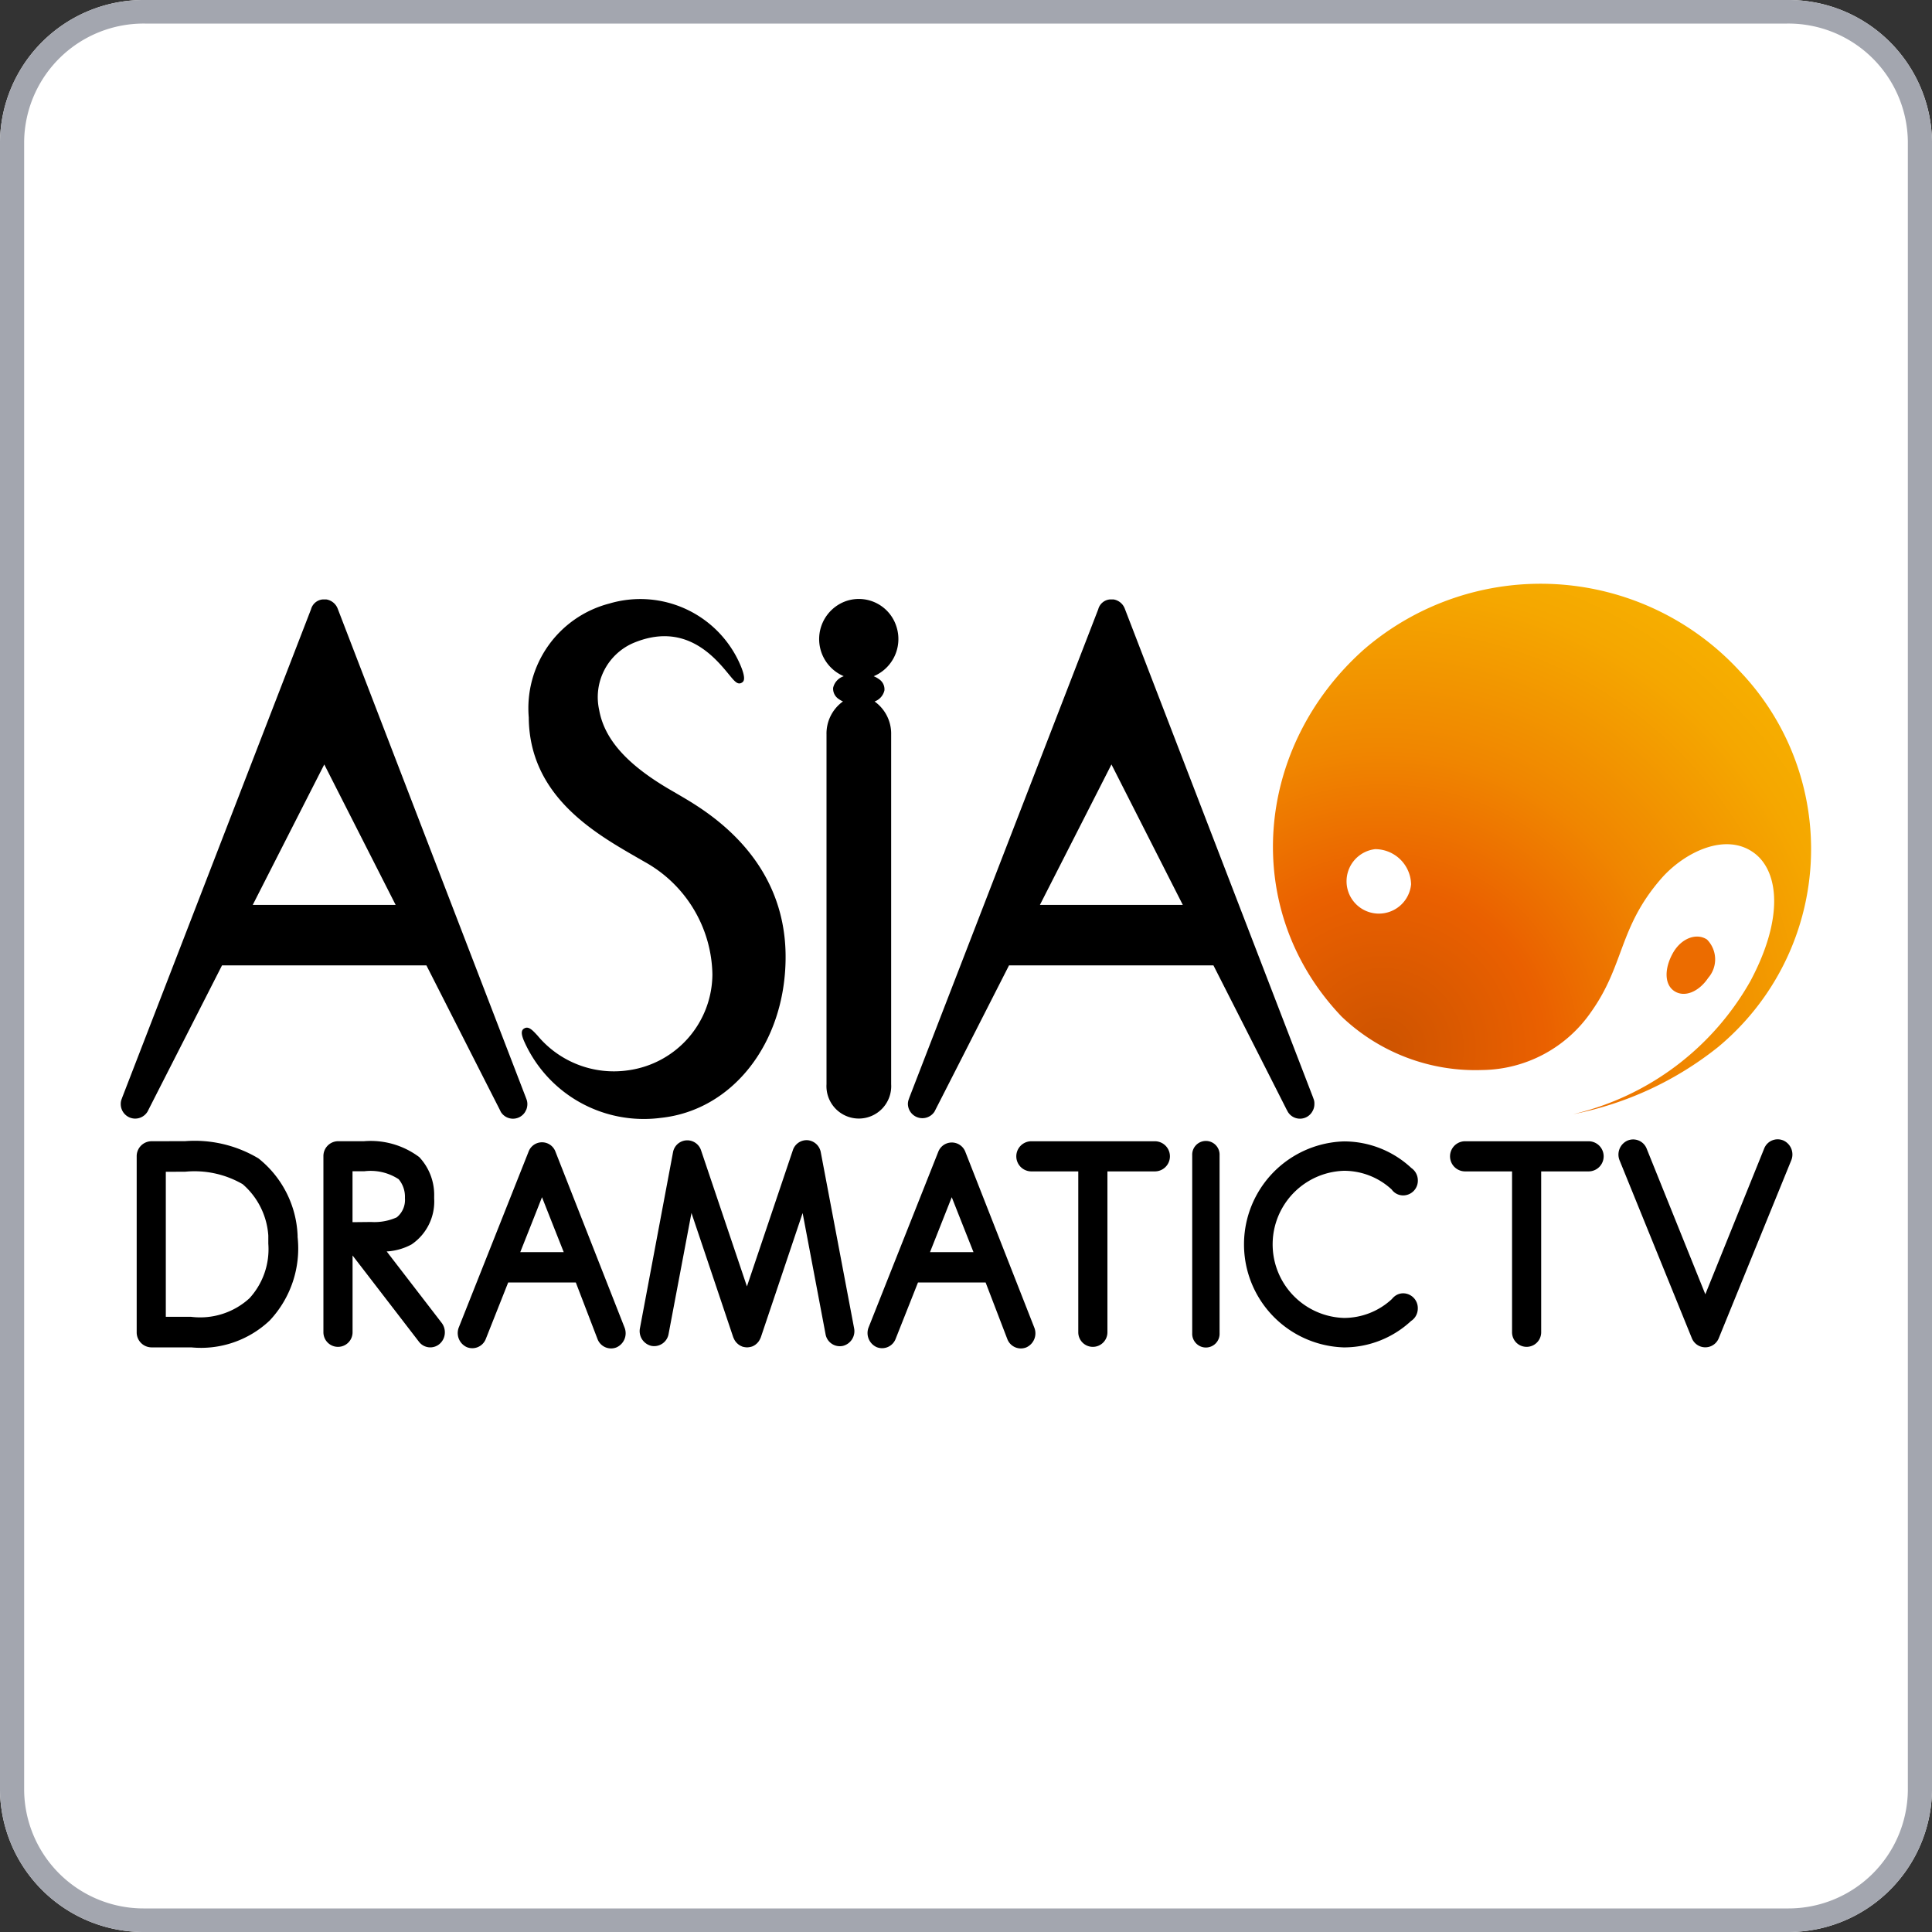
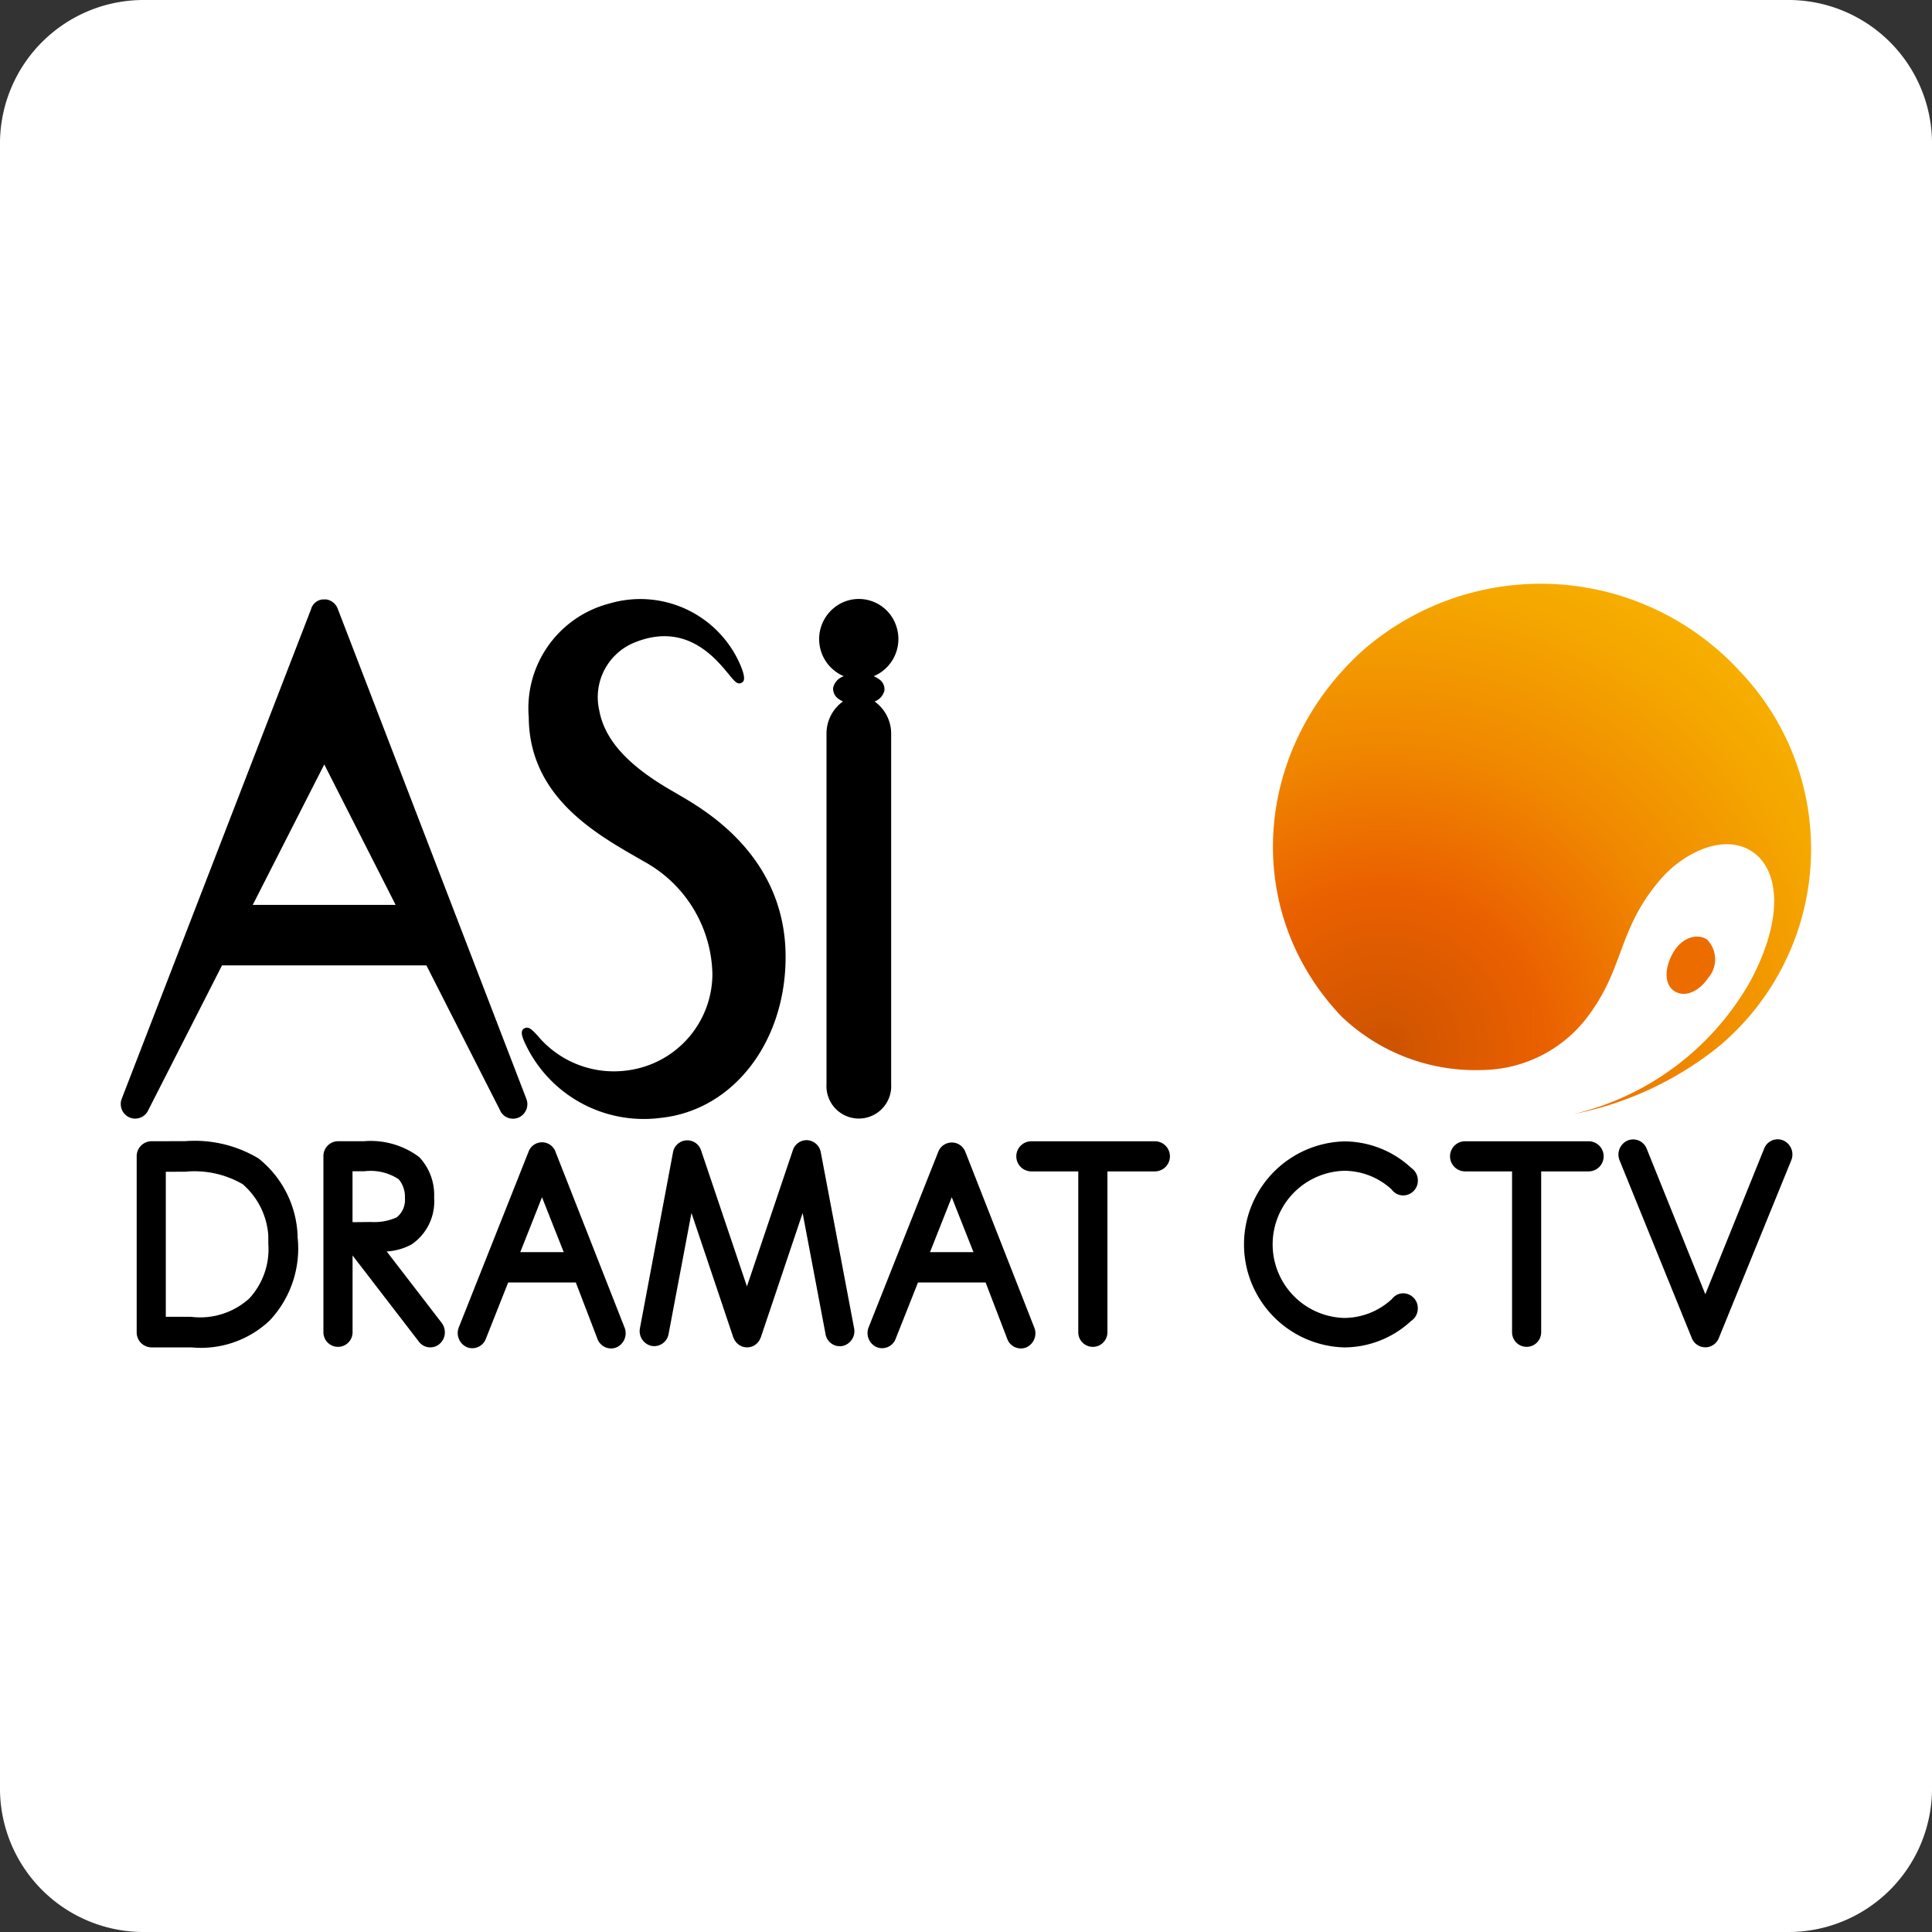
<svg xmlns="http://www.w3.org/2000/svg" id="レイヤー_1" data-name="レイヤー 1" viewBox="0 0 80 80">
  <rect x="0" y="0" width="80" height="80" fill="#333333" stroke="none" />
  <defs>
    <style>.cls-1{fill:#fff;}.cls-2{fill:#a3a6af;}.cls-3{fill:#ec6c00;}.cls-4{fill:url(#radial-gradient);}</style>
    <radialGradient id="radial-gradient" cx="966.894" cy="1922.022" r="21.513" gradientTransform="matrix(0.933, 0.36, -0.36, 0.933, -152.882, -2097.931)" gradientUnits="userSpaceOnUse">
      <stop offset="0" stop-color="#cd5300" />
      <stop offset="0.309" stop-color="#ea6000" />
      <stop offset="0.574" stop-color="#f08600" />
      <stop offset="0.725" stop-color="#f29600" />
      <stop offset="0.888" stop-color="#f5a700" />
      <stop offset="1" stop-color="#f6ae00" />
    </radialGradient>
  </defs>
  <path class="cls-1" d="M74,0H6A5.946,5.946,0,0,0,0,5.854V74.146A5.946,5.946,0,0,0,6,80H74a5.946,5.946,0,0,0,6-5.854V5.854A5.946,5.946,0,0,0,74,0Z" />
-   <path class="cls-2" d="M74,.976a4.946,4.946,0,0,1,5,4.878V74.146a4.946,4.946,0,0,1-5,4.878H6a4.946,4.946,0,0,1-5-4.878V5.854A4.946,4.946,0,0,1,6,.976H74M74,0H6A5.946,5.946,0,0,0,0,5.854V74.146A5.946,5.946,0,0,0,6,80H74a5.946,5.946,0,0,0,6-5.854V5.854A5.946,5.946,0,0,0,74,0Z" />
-   <path d="M49.367,47.835v7.372a.567.567,0,1,0,1.133,0V47.835a.567.567,0,1,0-1.133,0Z" />
  <path d="M6.26,47.256a.619.619,0,0,0-.6.634v7.268a.62.62,0,0,0,.6.634H7.92a4.142,4.142,0,0,0,3.245-1.11,4.359,4.359,0,0,0,1.158-3.46l0-.065a4.3,4.3,0,0,0-1.62-3.19,5.147,5.147,0,0,0-3.036-.714Zm1.4,1.263a3.979,3.979,0,0,1,2.388.515,3.09,3.09,0,0,1,1.062,2.126l0,.111c0,.077,0,.151,0,.226a3.009,3.009,0,0,1-.78,2.261,3.023,3.023,0,0,1-2.422.768H6.866V48.52Z" />
  <path d="M15.073,47.255H13.992a.613.613,0,0,0-.6.623v7.289a.6.6,0,1,0,1.207,0v-3.18l2.747,3.569a.589.589,0,0,0,.848.1.628.628,0,0,0,.226-.488.637.637,0,0,0-.129-.388l-2.279-2.96a2.45,2.45,0,0,0,1.033-.293,2.149,2.149,0,0,0,.933-1.9c0-.03,0-.057,0-.083a2.281,2.281,0,0,0-.618-1.631A3.351,3.351,0,0,0,15.073,47.255ZM15.08,48.5a2.121,2.121,0,0,1,1.428.329,1.128,1.128,0,0,1,.26.75v.044a.926.926,0,0,1-.34.785,2.256,2.256,0,0,1-1.06.192l-.771.008V48.5Z" />
  <path d="M35.365,54.991l-1.377-7.272a.61.61,0,0,0-.547-.506.6.6,0,0,0-.612.419l-1.9,5.636-1.9-5.636a.6.6,0,0,0-1.162.087L26.5,54.991a.627.627,0,0,0,.474.739.607.607,0,0,0,.711-.495l.947-5.008c.725,2.151,1.73,5.146,1.73,5.146.007.018.016.034.023.051l.011.023a.6.6,0,0,0,.047.082l.015.021a.668.668,0,0,0,.061.069.2.2,0,0,0,.022.02.417.417,0,0,0,.068.053.165.165,0,0,0,.031.02.5.5,0,0,0,.074.036l.021.011a.109.109,0,0,1,.017.005.62.62,0,0,0,.072.016.293.293,0,0,0,.048.007.416.416,0,0,0,.06.005.41.41,0,0,0,.062-.005.276.276,0,0,0,.049-.007.3.3,0,0,0,.072-.018l.017,0,.02-.011a.468.468,0,0,0,.075-.036.27.27,0,0,0,.031-.02.307.307,0,0,0,.066-.053.1.1,0,0,0,.025-.02c.02-.022.04-.044.06-.069l.014-.021a.6.6,0,0,0,.047-.082.163.163,0,0,0,.011-.023.467.467,0,0,0,.023-.051s1.008-2.995,1.731-5.146c.407,2.148.948,5.008.948,5.008a.6.6,0,0,0,.708.495A.628.628,0,0,0,35.365,54.991Z" />
  <path d="M42.827,54.97,39.97,47.688a.6.6,0,0,0-1.116,0L35.969,54.96a.64.64,0,0,0,.329.821.6.6,0,0,0,.788-.341l.926-2.336h2.8l.9,2.346a.6.6,0,0,0,.786.342A.638.638,0,0,0,42.827,54.97ZM38.51,51.848l.9-2.275c.234.595.563,1.427.9,2.275Z" />
  <path d="M25.861,54.97,23,47.688a.593.593,0,0,0-1.113,0L19,54.96a.64.64,0,0,0,.327.821.6.6,0,0,0,.79-.341l.926-2.336h2.8l.9,2.346a.6.6,0,0,0,.785.342A.64.64,0,0,0,25.861,54.97Zm-4.318-3.122c.337-.848.666-1.677.9-2.275.234.595.563,1.427.9,2.275Z" />
  <path d="M73.853,47.228a.6.6,0,0,0-.8.325l-2.439,6.04-2.431-6.034a.6.6,0,0,0-.8-.326.635.635,0,0,0-.315.826l2.989,7.356a.6.6,0,0,0,1.112,0l3-7.361A.636.636,0,0,0,73.853,47.228Z" />
  <path d="M65.78,47.257H60.667a.624.624,0,0,0,0,1.248h1.944v6.662a.6.6,0,1,0,1.206,0V48.505H65.78a.624.624,0,0,0,0-1.248Z" />
  <path d="M47.82,47.257H42.707a.624.624,0,0,0,0,1.248h1.942v6.662a.6.6,0,1,0,1.207,0V48.505H47.82a.624.624,0,0,0,0-1.248Z" />
  <path d="M58.11,53.553a.572.572,0,0,0-.347.113.732.732,0,0,0-.129.126,2.916,2.916,0,0,1-1.984.781,3.048,3.048,0,0,1,0-6.093,2.907,2.907,0,0,1,1.975.773.59.59,0,0,0,.149.146.582.582,0,0,0,.336.1.609.609,0,0,0,.6-.618.631.631,0,0,0-.114-.363.66.66,0,0,0-.157-.155,4.086,4.086,0,0,0-2.791-1.1,4.267,4.267,0,0,0,0,8.53A4.08,4.08,0,0,0,58.428,54.7a.614.614,0,0,0,.18-.179.625.625,0,0,0,.1-.347A.611.611,0,0,0,58.11,53.553Z" />
  <path d="M36.215,29.047a.643.643,0,0,0,.407-.458.5.5,0,0,0-.227-.468,1.038,1.038,0,0,0-.217-.12,1.671,1.671,0,0,0,.939-2.062,1.632,1.632,0,0,0-2.07-1.054A1.668,1.668,0,0,0,34.939,28a.664.664,0,0,0-.44.476.51.51,0,0,0,.23.469h0a.9.9,0,0,0,.177.1,1.636,1.636,0,0,0-.682,1.372V44.894a1.341,1.341,0,1,0,2.677,0V30.419A1.637,1.637,0,0,0,36.215,29.047Z" />
  <path d="M25.229,24.992l0,0a4.478,4.478,0,0,0-3.334,4.716c.021,3.226,2.692,4.766,4.456,5.783l.348.2a5.435,5.435,0,0,1,2.8,4.66,4.035,4.035,0,0,1-3.487,3.968,4.112,4.112,0,0,1-3.753-1.437c-.22-.238-.38-.41-.566-.288-.127.082-.1.251-.008.48a5.421,5.421,0,0,0,5.673,3.215c2.972-.31,5.144-3.086,5.172-6.6.035-4.172-3.268-6.1-4.35-6.736l-.358-.209c-1.841-1.059-2.795-2.123-3.012-3.348a2.442,2.442,0,0,1,1.386-2.758c2.166-.929,3.4.575,3.995,1.3.23.279.355.433.527.329.064-.039.2-.123-.066-.742A4.509,4.509,0,0,0,25.229,24.992Z" />
  <path d="M21.81,45.543l-.041-.11L13.982,25.2a.606.606,0,0,0-.471-.379h-.147a.552.552,0,0,0-.485.407L5.062,45.442l-.034.094A.517.517,0,0,0,5,45.713a.6.6,0,0,0,.6.606.6.6,0,0,0,.507-.286c.014-.028.032-.058.047-.092.419-.824,1.682-3.3,3.039-5.966h8.464c1.353,2.664,2.611,5.139,3.031,5.963.017.037.035.069.048.1a.591.591,0,0,0,1.011,0c.013-.028.029-.058.047-.092a.637.637,0,0,0,.043-.228A.559.559,0,0,0,21.81,45.543ZM10.466,37.469c1.506-2.959,2.843-5.584,2.962-5.815.117.233,1.451,2.856,2.954,5.815Z" />
-   <path d="M54.406,45.543l-.039-.11L46.574,25.2a.6.6,0,0,0-.465-.379H45.96a.548.548,0,0,0-.484.407L37.657,45.442l-.033.094a.571.571,0,0,0-.03.177.6.6,0,0,0,1.1.32c.014-.028.031-.058.047-.092.422-.824,1.682-3.3,3.04-5.966h8.465c1.354,2.664,2.61,5.139,3.026,5.963.02.037.039.069.054.1a.588.588,0,0,0,1.007,0,.98.98,0,0,0,.048-.092.6.6,0,0,0,.045-.228A.53.53,0,0,0,54.406,45.543ZM43.061,37.469c1.508-2.959,2.845-5.584,2.962-5.815.119.233,1.45,2.856,2.954,5.815Z" />
  <path class="cls-3" d="M70.735,40.49c-.391.582-.986.828-1.409.546s-.4-.954-.058-1.566c.354-.636.993-.848,1.415-.566A1.167,1.167,0,0,1,70.735,40.49Z" />
  <path class="cls-4" d="M65.141,46.136a13.89,13.89,0,0,0,6-2.779,10.656,10.656,0,0,0,.9-15.564,11.2,11.2,0,0,0-15.564-.9c-4.546,4.048-5.126,10.792-.925,15.2a8.025,8.025,0,0,0,5.829,2.214,5.55,5.55,0,0,0,4.5-2.4c1.391-1.954,1.14-3.492,2.9-5.519.949-1.092,2.7-1.97,3.894-1.037.952.748,1.217,2.623-.194,5.272A11.442,11.442,0,0,1,65.141,46.136Z" />
-   <path class="cls-1" d="M58.43,36.617a1.339,1.339,0,1,1-1.49-1.455A1.489,1.489,0,0,1,58.43,36.617Z" />
</svg>